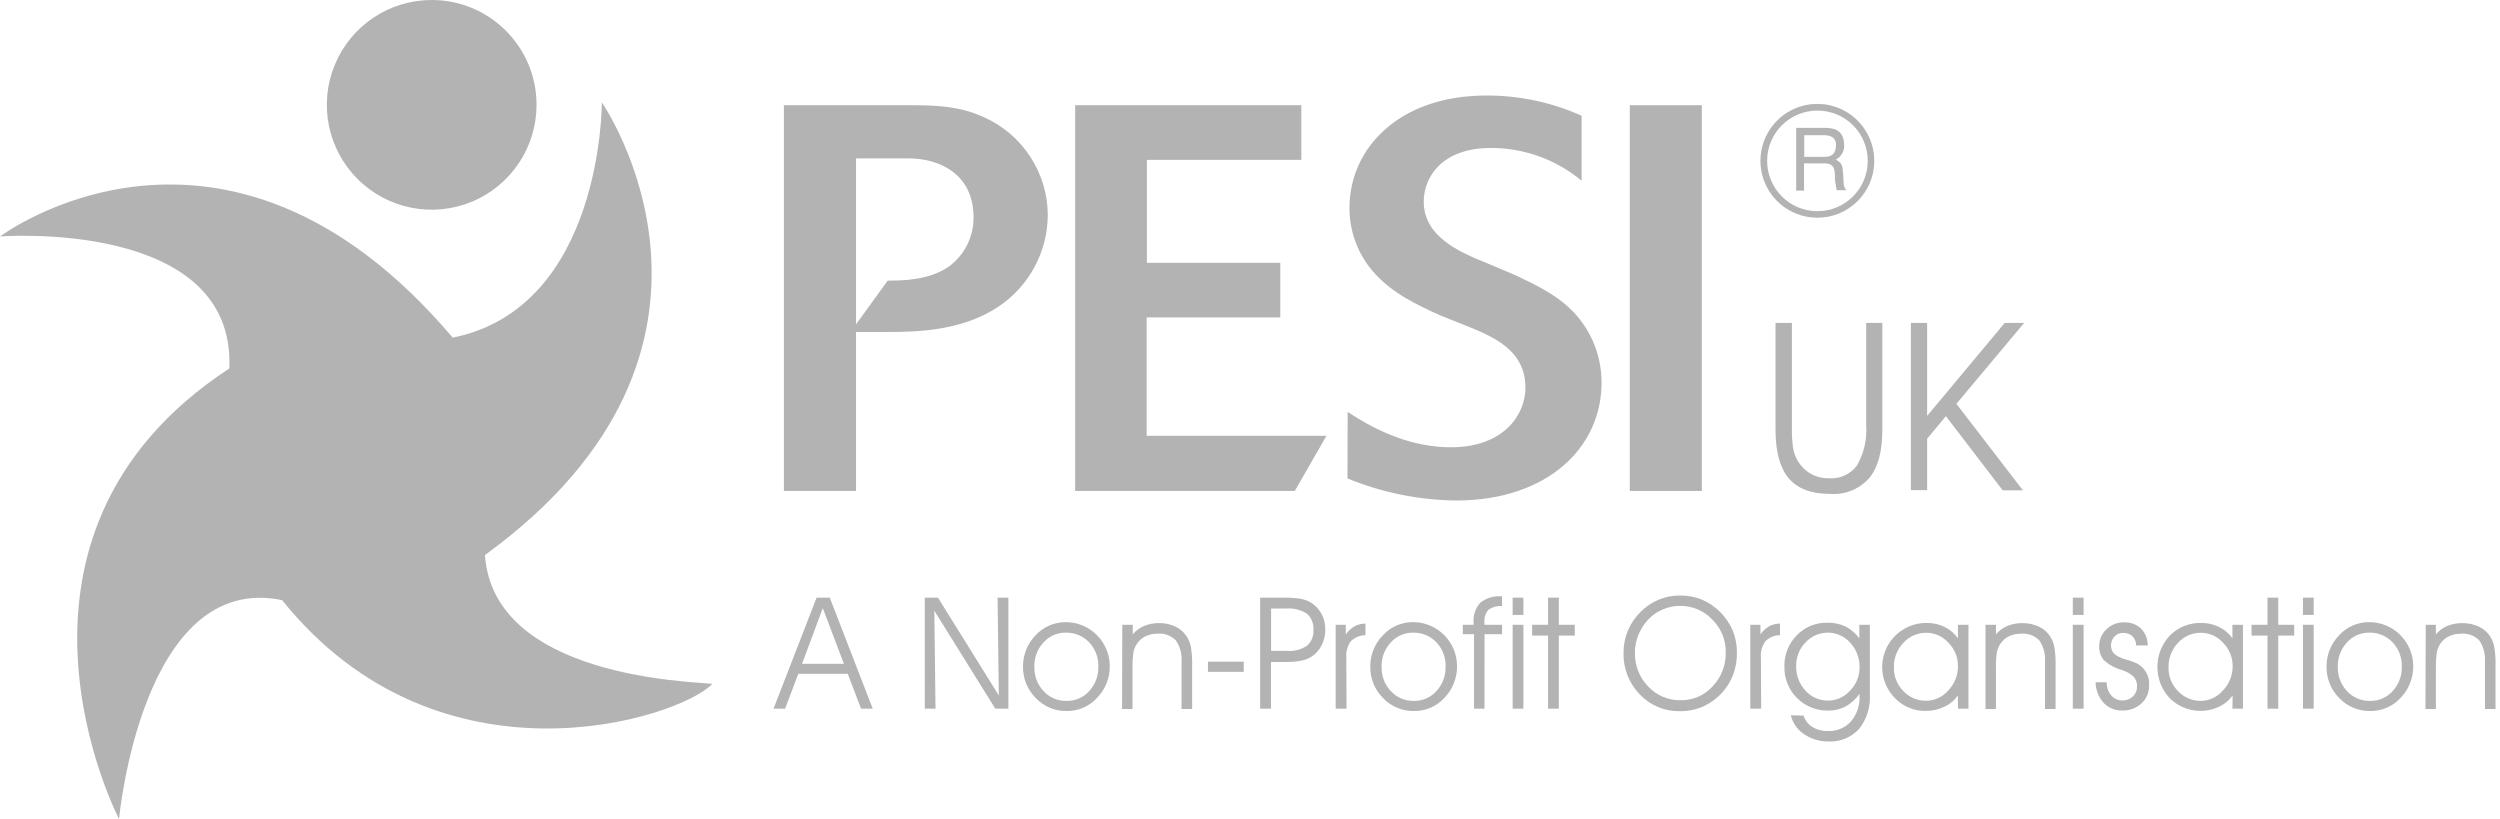
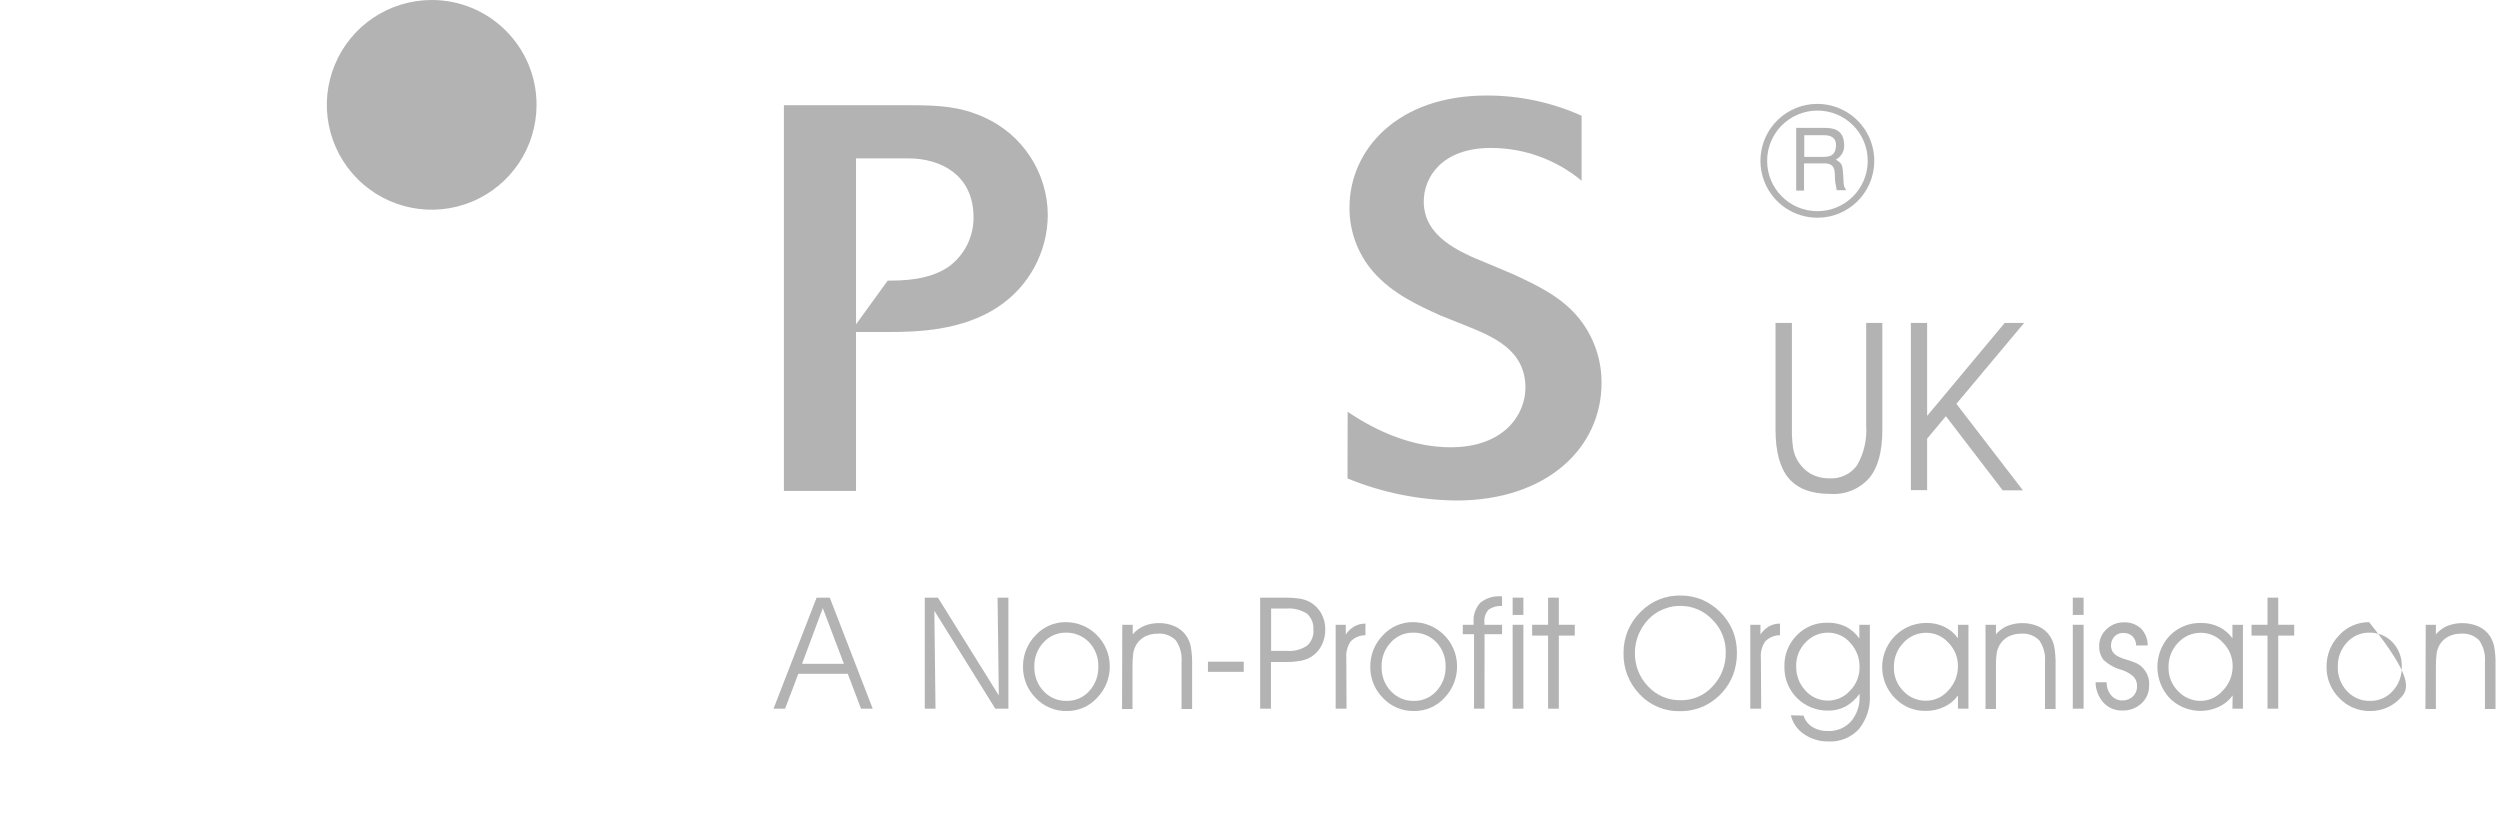
<svg xmlns="http://www.w3.org/2000/svg" width="452px" height="148px" viewBox="0 0 452 148" version="1.1">
  <title>PESI-UK_Logo-ReflexBlue</title>
  <desc>Created with Sketch.</desc>
  <g id="Page-1" stroke="none" stroke-width="1" fill="none" fill-rule="evenodd">
    <g id="PESI-UK_Logo-ReflexBlue" fill="#b3b3b3" fill-rule="nonzero">
      <path d="M141.941,128.129 L139.854,128.129 L147.644,108.055 L150.024,108.055 L157.788,128.129 L155.674,128.129 L153.281,121.827 L144.334,121.827 L141.941,128.129 Z M152.577,120.019 L148.761,109.942 L145.012,120.019 L152.577,120.019 Z" id="Shape" />
      <polygon id="Path" points="180.587 125.736 180.361 108.055 182.316 108.055 182.316 128.129 179.949 128.129 168.928 110.421 169.141 128.129 167.2 128.129 167.2 108.055 169.58 108.055" />
      <path d="M184.961,120.564 C184.928,118.43 185.751,116.371 187.248,114.848 C188.639,113.327 190.61,112.467 192.672,112.482 C197.041,112.481 200.597,115.996 200.648,120.365 C200.691,122.525 199.868,124.612 198.362,126.161 C196.954,127.71 194.95,128.581 192.858,128.554 C190.75,128.594 188.724,127.744 187.274,126.214 C185.773,124.72 184.939,122.683 184.961,120.564 L184.961,120.564 Z M187.008,120.564 C186.966,122.188 187.563,123.763 188.67,124.951 C189.738,126.112 191.254,126.757 192.831,126.72 C194.389,126.759 195.886,126.112 196.926,124.951 C198.033,123.753 198.625,122.168 198.574,120.538 C198.633,118.897 198.029,117.302 196.899,116.111 C195.789,114.96 194.244,114.332 192.645,114.383 C191.122,114.378 189.67,115.026 188.657,116.164 C187.552,117.348 186.96,118.92 187.008,120.538 L187.008,120.564 Z" id="Shape" />
      <path d="M202.908,112.96 L204.796,112.96 L204.796,114.688 C205.359,114.025 206.069,113.501 206.87,113.16 C207.714,112.817 208.618,112.645 209.529,112.654 C210.551,112.637 211.565,112.85 212.493,113.279 C213.335,113.666 214.049,114.284 214.554,115.061 C214.929,115.643 215.186,116.294 215.312,116.975 C215.487,118.042 215.562,119.124 215.538,120.205 L215.538,128.182 L213.623,128.182 L213.623,119.687 C213.739,118.31 213.378,116.934 212.6,115.792 C211.74,114.909 210.53,114.46 209.303,114.569 C208.496,114.557 207.698,114.739 206.976,115.1 C206.321,115.454 205.777,115.983 205.407,116.629 C205.159,117.066 204.988,117.543 204.902,118.038 C204.783,118.955 204.734,119.88 204.756,120.804 L204.756,128.182 L202.868,128.182 L202.908,112.96 Z" id="Path" />
      <polygon id="Path" points="224.87 119.634 224.87 121.468 218.396 121.468 218.396 119.634" />
      <path d="M227.835,108.055 L232.102,108.055 C233.085,108.041 234.067,108.103 235.04,108.241 C235.682,108.345 236.302,108.556 236.875,108.866 C237.723,109.367 238.424,110.082 238.909,110.939 C239.384,111.821 239.626,112.809 239.613,113.811 C239.623,114.787 239.405,115.752 238.975,116.629 C238.572,117.457 237.957,118.163 237.194,118.677 C236.61,119.052 235.96,119.313 235.279,119.448 C234.346,119.624 233.397,119.704 232.448,119.687 L229.789,119.687 L229.789,128.129 L227.835,128.129 L227.835,108.055 Z M229.815,110.022 L229.815,117.68 L232.714,117.68 C233.981,117.781 235.245,117.453 236.303,116.749 C237.119,116.038 237.548,114.982 237.46,113.904 C237.555,112.794 237.127,111.703 236.303,110.953 C235.187,110.246 233.871,109.919 232.554,110.022 L229.815,110.022 Z" id="Shape" />
      <path d="M243.455,128.129 L241.488,128.129 L241.488,112.96 L243.322,112.96 L243.322,114.715 C243.723,114.107 244.26,113.602 244.891,113.239 C245.499,112.91 246.18,112.741 246.872,112.747 L246.872,114.848 C245.875,114.852 244.92,115.248 244.213,115.951 C243.602,116.833 243.32,117.901 243.415,118.969 L243.455,128.129 Z" id="Path" />
      <path d="M247.749,120.564 C247.716,118.43 248.539,116.371 250.036,114.848 C251.428,113.327 253.398,112.467 255.46,112.482 C259.829,112.481 263.385,115.996 263.436,120.365 C263.478,122.522 262.66,124.608 261.163,126.161 C259.751,127.712 257.743,128.583 255.646,128.554 C253.525,128.596 251.486,127.736 250.036,126.188 C248.546,124.699 247.721,122.671 247.749,120.564 L247.749,120.564 Z M249.796,120.564 C249.748,122.189 250.346,123.767 251.458,124.951 C252.522,126.11 254.033,126.755 255.606,126.72 C257.164,126.759 258.661,126.112 259.701,124.951 C260.811,123.755 261.408,122.17 261.362,120.538 C261.421,118.897 260.817,117.302 259.687,116.111 C258.577,114.96 257.032,114.332 255.433,114.383 C253.91,114.378 252.458,115.026 251.445,116.164 C250.34,117.348 249.748,118.92 249.796,120.538 L249.796,120.564 Z" id="Shape" />
      <path d="M268.395,128.129 L266.507,128.129 L266.507,114.662 L264.473,114.662 L264.473,112.96 L266.427,112.96 L266.427,112.548 C266.317,111.24 266.755,109.945 267.637,108.972 C268.694,108.123 270.035,107.709 271.386,107.815 L271.572,107.815 L271.572,109.57 C270.692,109.503 269.817,109.748 269.1,110.261 C268.558,110.893 268.298,111.72 268.382,112.548 L268.382,112.96 L271.572,112.96 L271.572,114.662 L268.408,114.662 L268.395,128.129 Z" id="Path" />
      <path d="M275.428,111.179 L273.487,111.179 L273.487,108.055 L275.428,108.055 L275.428,111.179 Z M273.487,128.129 L273.487,112.96 L275.428,112.96 L275.428,128.129 L273.487,128.129 Z" id="Shape" />
      <polygon id="Path" points="279.894 128.129 279.894 114.914 277.01 114.914 277.01 112.96 279.894 112.96 279.894 108.055 281.835 108.055 281.835 112.96 284.72 112.96 284.72 114.914 281.835 114.914 281.835 128.129" />
      <path d="M293.534,117.972 C293.531,116.603 293.802,115.246 294.332,113.984 C294.876,112.704 295.672,111.547 296.672,110.58 C297.602,109.645 298.709,108.904 299.929,108.4 C301.143,107.903 302.445,107.655 303.757,107.669 C305.1,107.655 306.432,107.903 307.679,108.4 C310.185,109.473 312.184,111.467 313.263,113.97 C313.782,115.235 314.044,116.591 314.034,117.959 C314.061,119.318 313.835,120.67 313.369,121.947 C312.922,123.145 312.249,124.246 311.388,125.191 C310.423,126.266 309.246,127.13 307.932,127.73 C306.607,128.307 305.175,128.597 303.731,128.581 C300.991,128.642 298.354,127.541 296.472,125.55 C294.505,123.527 293.445,120.792 293.534,117.972 L293.534,117.972 Z M295.595,117.972 C295.532,120.258 296.395,122.473 297.988,124.114 C299.506,125.745 301.649,126.65 303.877,126.6 C306.073,126.635 308.176,125.719 309.647,124.087 C311.223,122.427 312.074,120.208 312.013,117.919 C312.042,115.702 311.163,113.569 309.58,112.016 C308.062,110.41 305.941,109.513 303.731,109.544 C302.823,109.542 301.922,109.704 301.072,110.022 C300.207,110.323 299.402,110.773 298.692,111.352 C297.731,112.163 296.96,113.175 296.432,114.316 C295.878,115.464 295.592,116.724 295.595,117.999 L295.595,117.972 Z" id="Shape" />
      <path d="M318.421,128.129 L316.453,128.129 L316.453,112.96 L318.288,112.96 L318.288,114.715 C318.687,114.111 319.219,113.606 319.843,113.239 C320.452,112.913 321.133,112.744 321.824,112.747 L321.824,114.848 C320.826,114.846 319.868,115.243 319.165,115.951 C318.555,116.833 318.272,117.901 318.368,118.969 L318.421,128.129 Z" id="Path" />
      <path d="M326.078,129.378 C326.351,130.232 326.916,130.961 327.673,131.439 C328.523,131.949 329.502,132.203 330.492,132.17 C332.066,132.239 333.59,131.606 334.653,130.442 C335.733,129.16 336.288,127.517 336.208,125.842 L336.208,125.443 C335.55,126.373 334.697,127.149 333.709,127.717 C332.752,128.225 331.682,128.486 330.598,128.474 C328.465,128.534 326.402,127.712 324.893,126.203 C323.384,124.694 322.562,122.631 322.622,120.498 C322.568,118.393 323.375,116.358 324.855,114.861 C326.299,113.362 328.305,112.538 330.385,112.588 C331.528,112.557 332.661,112.794 333.696,113.279 C334.68,113.79 335.527,114.528 336.168,115.433 L336.168,112.96 L338.069,112.96 L338.069,125.616 C338.204,127.86 337.498,130.073 336.089,131.824 C334.676,133.348 332.66,134.166 330.585,134.058 C329.007,134.084 327.46,133.619 326.158,132.728 C324.968,131.931 324.119,130.717 323.778,129.325 L326.078,129.378 Z M324.749,120.418 C324.701,122.067 325.308,123.668 326.437,124.872 C327.463,126.016 328.928,126.67 330.465,126.67 C332.002,126.67 333.467,126.016 334.493,124.872 C335.607,123.748 336.225,122.226 336.208,120.644 C336.244,119.005 335.638,117.416 334.52,116.217 C333.517,115.06 332.063,114.391 330.532,114.383 C328.991,114.367 327.515,114.999 326.464,116.124 C325.336,117.265 324.717,118.814 324.749,120.418 L324.749,120.418 Z" id="Shape" />
      <path d="M353.996,125.736 C353.372,126.624 352.523,127.33 351.536,127.783 C350.496,128.284 349.354,128.539 348.2,128.528 C346.11,128.585 344.093,127.76 342.643,126.254 C340.344,123.964 339.662,120.51 340.917,117.518 C342.172,114.526 345.115,112.593 348.359,112.628 C349.472,112.616 350.573,112.862 351.576,113.346 C352.544,113.811 353.376,114.516 353.996,115.393 L353.996,112.96 L355.897,112.96 L355.897,128.129 L353.996,128.129 L353.996,125.736 Z M353.996,120.418 C354.01,118.845 353.392,117.331 352.281,116.217 C351.273,115.07 349.82,114.411 348.293,114.409 C346.71,114.386 345.194,115.044 344.132,116.217 C342.989,117.414 342.372,119.017 342.417,120.671 C342.379,122.272 342.999,123.819 344.132,124.951 C345.193,126.087 346.685,126.72 348.239,126.693 C349.771,126.684 351.224,126.016 352.228,124.858 C353.372,123.675 354.007,122.091 353.996,120.445 L353.996,120.418 Z" id="Shape" />
      <path d="M358.981,112.96 L360.869,112.96 L360.869,114.688 C361.432,114.025 362.142,113.501 362.943,113.16 C364.772,112.447 366.809,112.49 368.606,113.279 C369.448,113.666 370.162,114.284 370.667,115.061 C371.041,115.643 371.299,116.294 371.424,116.975 C371.599,118.042 371.675,119.124 371.65,120.205 L371.65,128.182 L369.736,128.182 L369.736,119.687 C369.852,118.31 369.49,116.934 368.712,115.792 C367.853,114.909 366.642,114.46 365.415,114.569 C364.609,114.557 363.811,114.739 363.089,115.1 C362.434,115.454 361.89,115.983 361.52,116.629 C361.271,117.066 361.1,117.543 361.015,118.038 C360.889,118.955 360.84,119.879 360.869,120.804 L360.869,128.182 L358.981,128.182 L358.981,112.96 Z" id="Path" />
      <path d="M376.715,111.179 L374.761,111.179 L374.761,108.055 L376.715,108.055 L376.715,111.179 Z M374.761,128.129 L374.761,112.96 L376.715,112.96 L376.715,128.129 L374.761,128.129 Z" id="Shape" />
      <path d="M378.882,123.356 L380.89,123.356 L380.89,123.356 C380.853,124.215 381.143,125.055 381.701,125.709 C382.197,126.312 382.941,126.655 383.721,126.64 C384.425,126.662 385.109,126.403 385.622,125.922 C386.123,125.456 386.399,124.797 386.38,124.114 C386.41,123.478 386.196,122.856 385.782,122.372 C385.159,121.796 384.414,121.369 383.602,121.123 C382.371,120.787 381.239,120.157 380.305,119.288 C379.765,118.57 379.493,117.686 379.534,116.789 C379.531,115.636 380.013,114.536 380.863,113.758 C381.698,112.945 382.823,112.5 383.987,112.521 C385.125,112.465 386.239,112.862 387.085,113.625 C387.881,114.447 388.32,115.551 388.308,116.696 L386.221,116.696 C386.219,116.075 385.976,115.479 385.543,115.034 C385.086,114.619 384.483,114.404 383.868,114.436 C383.271,114.415 382.695,114.653 382.286,115.087 C381.629,115.814 381.482,116.867 381.913,117.746 C382.129,118.092 382.425,118.379 382.778,118.584 C383.283,118.87 383.824,119.089 384.386,119.235 C384.864,119.37 385.334,119.53 385.795,119.714 C387.557,120.318 388.691,122.031 388.56,123.888 C388.601,125.109 388.117,126.29 387.231,127.132 C386.295,128.015 385.048,128.493 383.761,128.461 C382.47,128.516 381.218,128.006 380.331,127.065 C379.412,126.047 378.897,124.728 378.882,123.356 Z" id="Path" />
      <path d="M403.663,125.736 C403.03,126.621 402.178,127.327 401.19,127.783 C398.197,129.184 394.649,128.574 392.296,126.254 C389.309,123.064 389.309,118.104 392.296,114.914 C393.792,113.402 395.846,112.574 397.973,112.628 C399.086,112.615 400.188,112.861 401.19,113.346 C402.159,113.814 402.995,114.518 403.623,115.393 L403.623,112.96 L405.524,112.96 L405.524,128.129 L403.623,128.129 L403.663,125.736 Z M403.663,120.418 C403.671,118.843 403.049,117.33 401.934,116.217 C400.926,115.07 399.473,114.411 397.946,114.409 C396.365,114.391 394.851,115.049 393.785,116.217 C392.643,117.414 392.026,119.017 392.07,120.671 C392.033,122.272 392.653,123.819 393.785,124.951 C394.838,126.086 396.318,126.727 397.866,126.72 C399.398,126.711 400.851,126.042 401.855,124.885 C403.025,123.705 403.676,122.107 403.663,120.445 L403.663,120.418 Z" id="Shape" />
      <polygon id="Path" points="409.964 128.129 409.964 114.914 407.079 114.914 407.079 112.96 409.964 112.96 409.964 108.055 411.905 108.055 411.905 112.96 414.79 112.96 414.79 114.914 411.905 114.914 411.905 128.129" />
-       <path d="M418.313,111.179 L416.372,111.179 L416.372,108.055 L418.313,108.055 L418.313,111.179 Z M416.372,128.129 L416.372,112.96 L418.313,112.96 L418.313,128.129 L416.372,128.129 Z" id="Shape" />
-       <path d="M420.639,120.564 C420.606,118.43 421.429,116.371 422.926,114.848 C424.311,113.327 426.279,112.466 428.336,112.482 C432.706,112.481 436.262,115.996 436.313,120.365 C436.355,122.522 435.537,124.608 434.04,126.161 C432.627,127.71 430.619,128.581 428.523,128.554 C426.416,128.59 424.391,127.742 422.939,126.214 C421.441,124.718 420.612,122.681 420.639,120.564 Z M422.673,120.564 C422.631,122.188 423.227,123.763 424.335,124.951 C425.403,126.112 426.919,126.757 428.496,126.72 C430.054,126.759 431.551,126.112 432.591,124.951 C433.697,123.753 434.289,122.168 434.239,120.538 C434.298,118.897 433.694,117.302 432.564,116.111 C431.456,114.957 429.909,114.329 428.31,114.383 C426.787,114.378 425.335,115.026 424.322,116.164 C423.223,117.352 422.632,118.921 422.673,120.538 L422.673,120.564 Z" id="Shape" />
+       <path d="M420.639,120.564 C420.606,118.43 421.429,116.371 422.926,114.848 C424.311,113.327 426.279,112.466 428.336,112.482 C436.355,122.522 435.537,124.608 434.04,126.161 C432.627,127.71 430.619,128.581 428.523,128.554 C426.416,128.59 424.391,127.742 422.939,126.214 C421.441,124.718 420.612,122.681 420.639,120.564 Z M422.673,120.564 C422.631,122.188 423.227,123.763 424.335,124.951 C425.403,126.112 426.919,126.757 428.496,126.72 C430.054,126.759 431.551,126.112 432.591,124.951 C433.697,123.753 434.289,122.168 434.239,120.538 C434.298,118.897 433.694,117.302 432.564,116.111 C431.456,114.957 429.909,114.329 428.31,114.383 C426.787,114.378 425.335,115.026 424.322,116.164 C423.223,117.352 422.632,118.921 422.673,120.538 L422.673,120.564 Z" id="Shape" />
      <path d="M438.573,112.96 L440.408,112.96 L440.408,114.688 C440.971,114.025 441.681,113.501 442.481,113.16 C444.315,112.446 446.356,112.49 448.158,113.279 C448.997,113.67 449.71,114.287 450.219,115.061 C450.583,115.647 450.835,116.296 450.963,116.975 C451.145,118.042 451.221,119.124 451.189,120.205 L451.189,128.182 L449.275,128.182 L449.275,119.687 C449.391,118.31 449.029,116.934 448.251,115.792 C447.392,114.909 446.181,114.46 444.954,114.569 C444.151,114.556 443.357,114.738 442.641,115.1 C441.978,115.447 441.428,115.978 441.059,116.629 C440.81,117.066 440.639,117.543 440.554,118.038 C440.435,118.955 440.386,119.88 440.408,120.804 L440.408,128.182 L438.52,128.182 L438.573,112.96 Z" id="Path" />
      <path d="M154.77,88.765 L141.729,88.765 L141.729,19.024 L164.448,19.024 C169.686,19.024 173.541,19.223 177.889,21.191 C184.881,24.301 189.401,31.22 189.441,38.872 C189.405,45.557 186.04,51.784 180.468,55.476 C173.94,59.824 165.738,60.023 160.699,60.023 L154.77,60.023 L154.77,88.765 Z M154.77,58.64 L160.5,50.73 C162.973,50.73 167.812,50.73 171.468,48.258 C174.357,46.182 176.054,42.828 176.014,39.271 C176.014,31.56 169.992,28.636 164.249,28.636 L154.77,28.636 L154.77,58.64 Z" id="Shape" />
-       <polygon id="Path" points="234.096 88.765 194.387 88.765 194.387 19.024 235.279 19.024 235.279 28.901 207.362 28.901 207.362 47.513 231.477 47.513 231.477 57.391 207.322 57.391 207.322 78.794 239.826 78.794" />
      <path d="M243.655,74.447 C249.185,78.196 255.619,80.868 262.266,80.868 C272.051,80.868 275.8,74.833 275.8,70.1 C275.8,63.174 269.778,60.794 264.938,58.84 L260.472,57.058 C256.337,55.184 251.684,53.07 248.228,49.082 C245.465,45.87 243.958,41.766 243.987,37.529 C243.987,27.054 252.668,17.269 268.767,17.269 C274.692,17.253 280.551,18.5 285.956,20.925 L285.956,32.677 C281.352,28.848 275.553,26.751 269.565,26.748 C260.671,26.748 257.414,32.065 257.414,36.439 C257.414,42.754 263.729,45.532 268.874,47.593 L273.806,49.68 C277.794,51.555 282.407,53.668 285.571,57.657 C288.174,60.948 289.581,65.026 289.559,69.222 C289.559,80.974 279.682,90.493 263.277,90.493 C256.534,90.413 249.868,89.06 243.628,86.505 L243.655,74.447 Z" id="Path" />
-       <polygon id="Path" points="307.692 88.765 294.664 88.765 294.664 19.024 307.692 19.024" />
-       <path d="M0,42.754 C0,42.754 40.534,12.297 81.852,61.047 C109.012,55.556 108.812,18.505 108.812,18.505 C108.812,18.505 139.455,62.735 87.675,100.357 C89.23,122.479 124.898,123.21 128.793,123.635 C122.971,129.844 79.525,144.002 51.01,108.507 C25.631,103.269 21.523,148.083 21.523,148.083 C21.523,148.083 -5.065,97.06 41.464,66.617 C42.661,39.457 0,42.754 0,42.754 Z" id="Path" />
      <path d="M97.007,18.944 C97.013,26.614 92.396,33.532 85.311,36.469 C78.225,39.407 70.068,37.786 64.645,32.362 C59.221,26.939 57.6,18.782 60.538,11.697 C63.476,4.611 70.393,-0.005 78.063,-1.69406589e-21 C88.526,-2.36151092e-15 97.007,8.482 97.007,18.944 Z" id="Path" />
      <path d="M328.591,39.364 C324.422,39.369 320.661,36.858 319.069,33.006 C317.476,29.153 318.365,24.72 321.321,21.78 C324.276,18.839 328.714,17.973 332.558,19.586 C336.403,21.199 338.894,24.972 338.867,29.141 C338.845,34.798 334.248,39.371 328.591,39.364 L328.591,39.364 Z M328.591,19.994 C323.576,19.994 319.507,24.055 319.498,29.07 C319.488,34.085 323.54,38.161 328.555,38.181 C333.571,38.2 337.655,34.156 337.684,29.141 C337.705,26.713 336.752,24.378 335.038,22.659 C333.324,20.94 330.992,19.98 328.564,19.994 L328.591,19.994 Z M324.749,23.118 L329.814,23.118 C331.569,23.118 333.27,23.451 333.416,26.017 C333.556,27.178 332.963,28.305 331.928,28.848 C333.084,29.593 333.124,29.766 333.257,31.733 C333.377,33.222 333.177,33.475 333.802,34.392 L332.074,34.392 L331.821,32.969 C331.595,31.64 332.247,29.54 329.894,29.54 L326.171,29.54 L326.171,34.458 L324.749,34.458 L324.749,23.118 Z M326.211,24.448 L326.211,28.356 L329.84,28.356 C330.824,28.356 331.781,28.077 331.928,26.615 C332.14,24.687 330.731,24.448 329.84,24.448 L326.211,24.448 Z" id="Shape" />
      <path d="M321.013,58.388 L323.978,58.388 L323.978,77.518 C323.956,78.629 324.019,79.74 324.164,80.842 C324.428,82.754 325.51,84.457 327.128,85.508 C328.197,86.159 329.427,86.495 330.678,86.478 C332.661,86.628 334.581,85.743 335.756,84.138 C337.012,81.94 337.586,79.418 337.405,76.893 L337.405,58.388 L340.329,58.388 L340.329,77.624 C340.329,81.613 339.558,84.471 337.99,86.398 C336.21,88.426 333.581,89.499 330.891,89.297 C327.487,89.297 324.988,88.353 323.393,86.465 C321.797,84.577 321.013,81.626 321.013,77.624 L321.013,58.388 Z" id="Path" />
      <polygon id="Path" points="348.426 79.313 348.426 88.619 345.488 88.619 345.488 58.388 348.426 58.388 348.426 75.192 362.451 58.388 365.96 58.388 353.717 73.011 365.748 88.658 362.092 88.658 351.816 75.245" />
    </g>
  </g>
</svg>